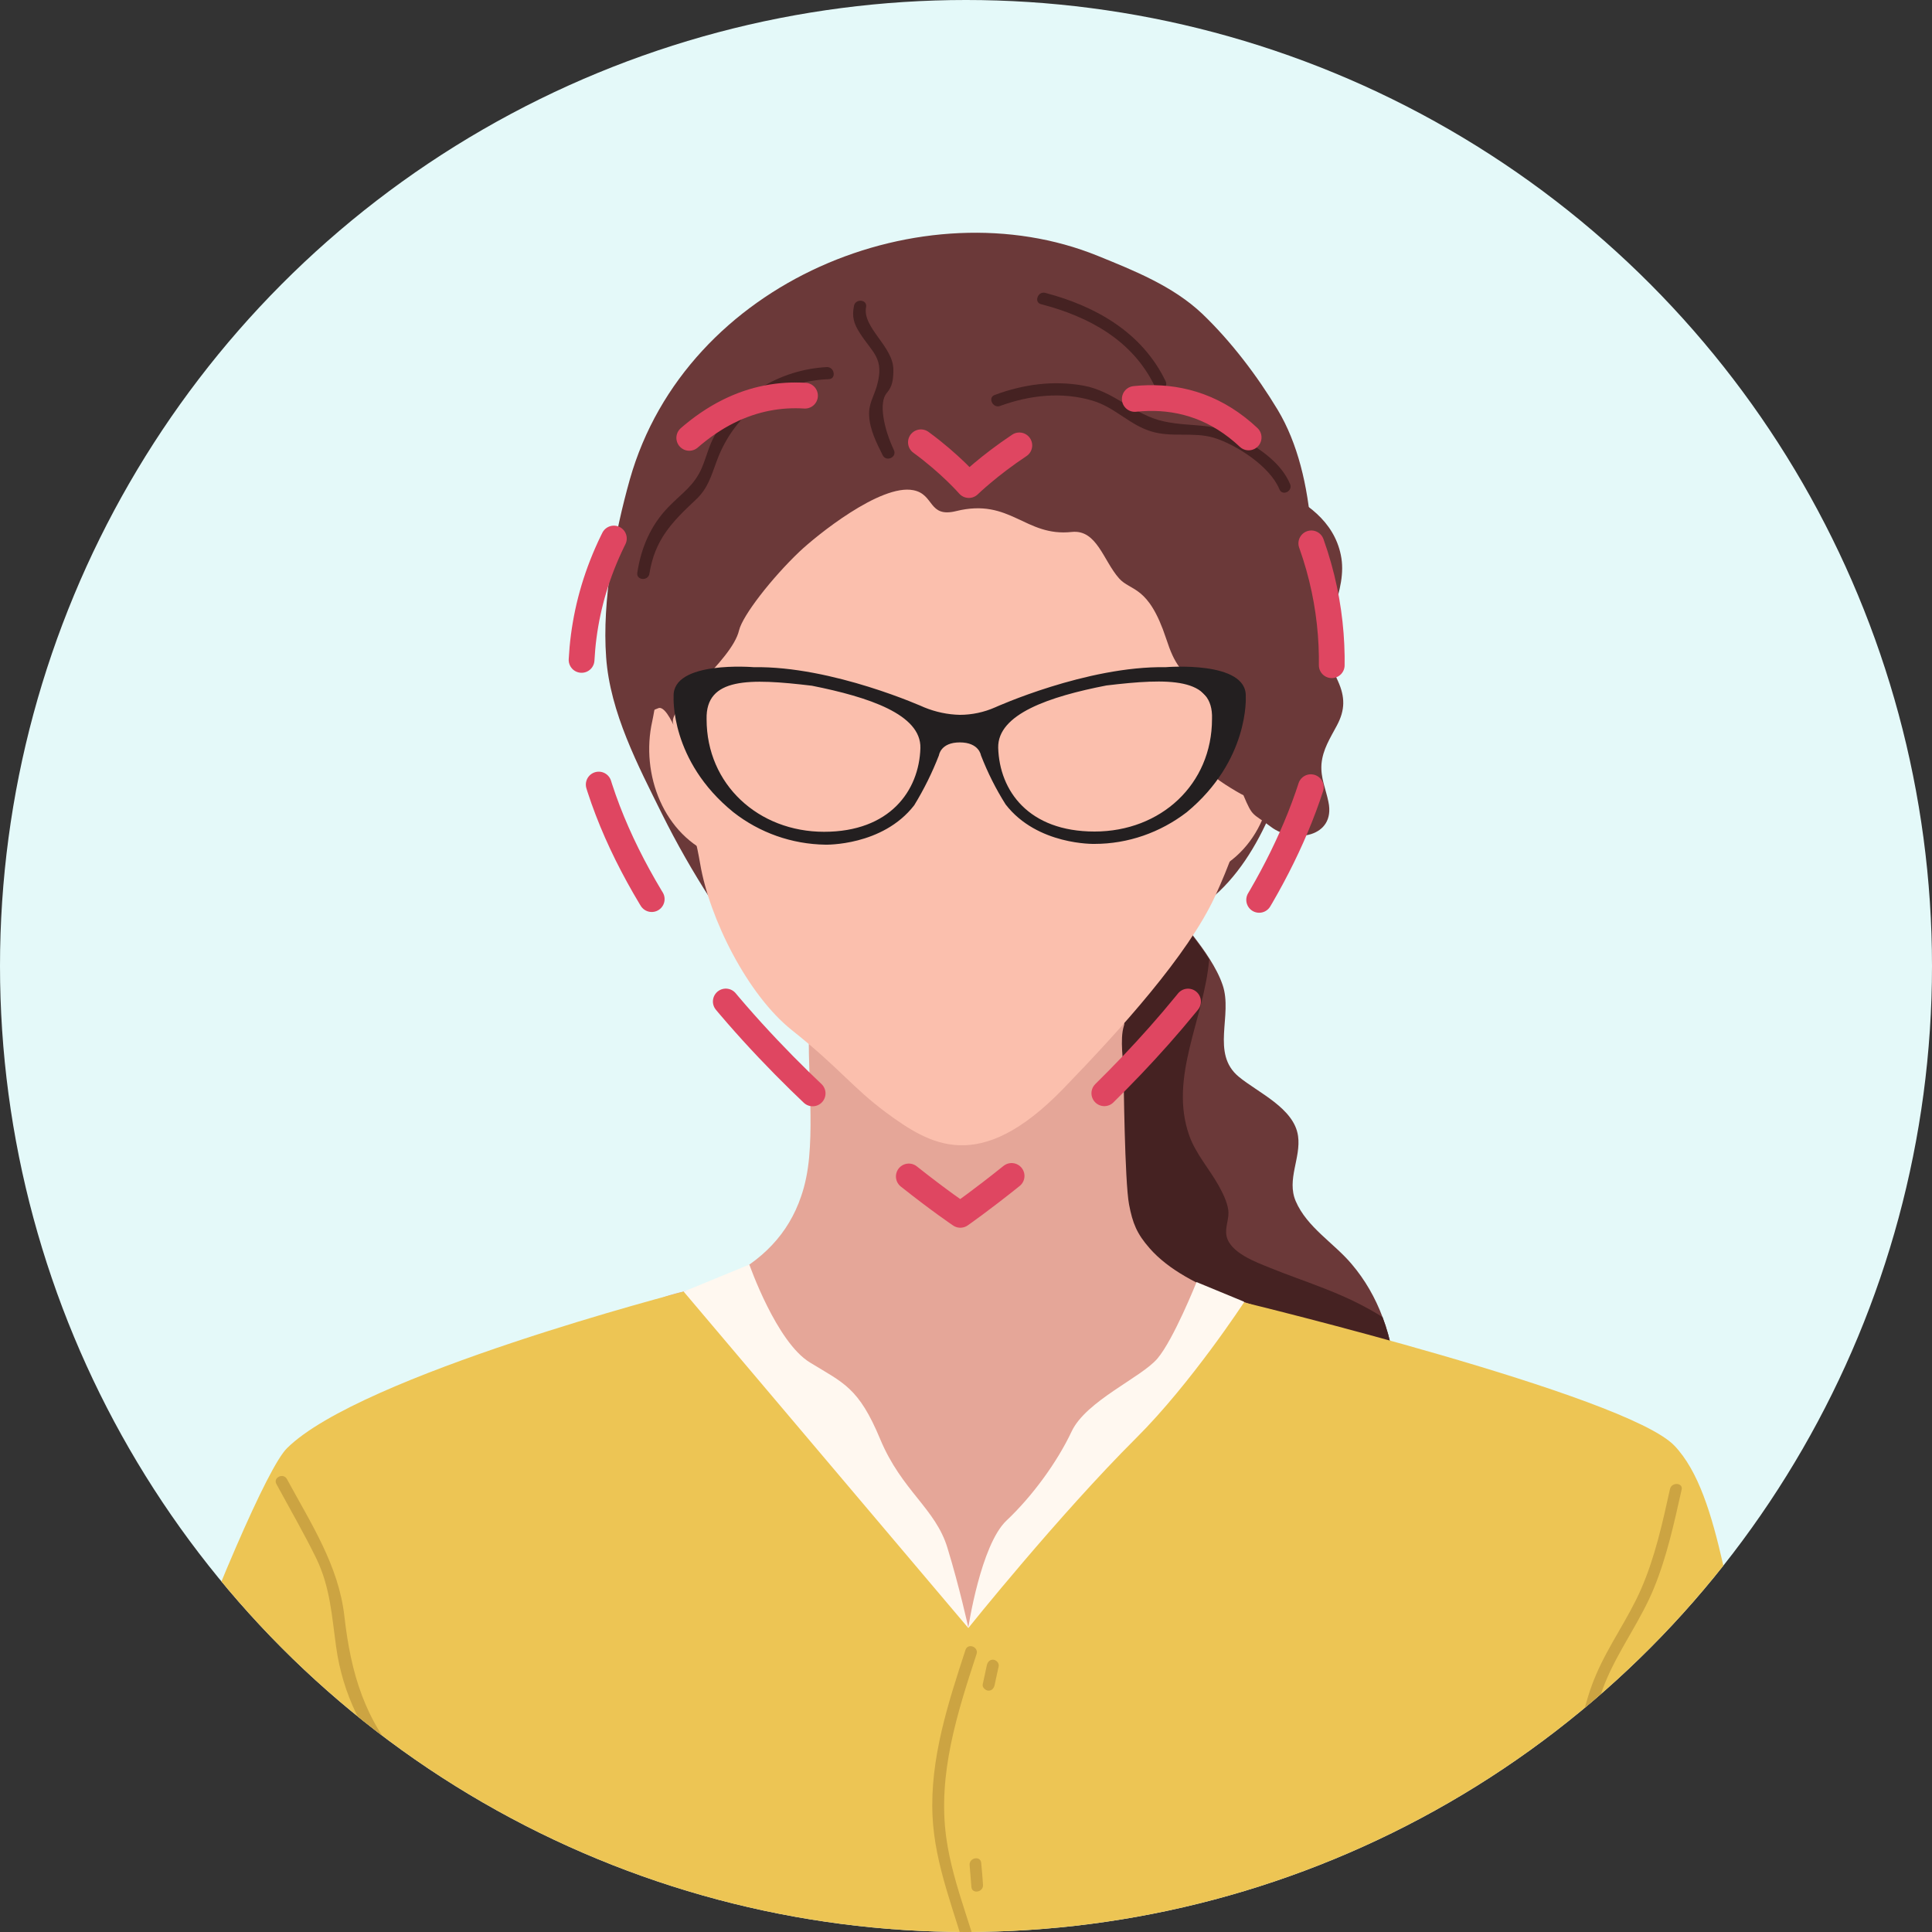
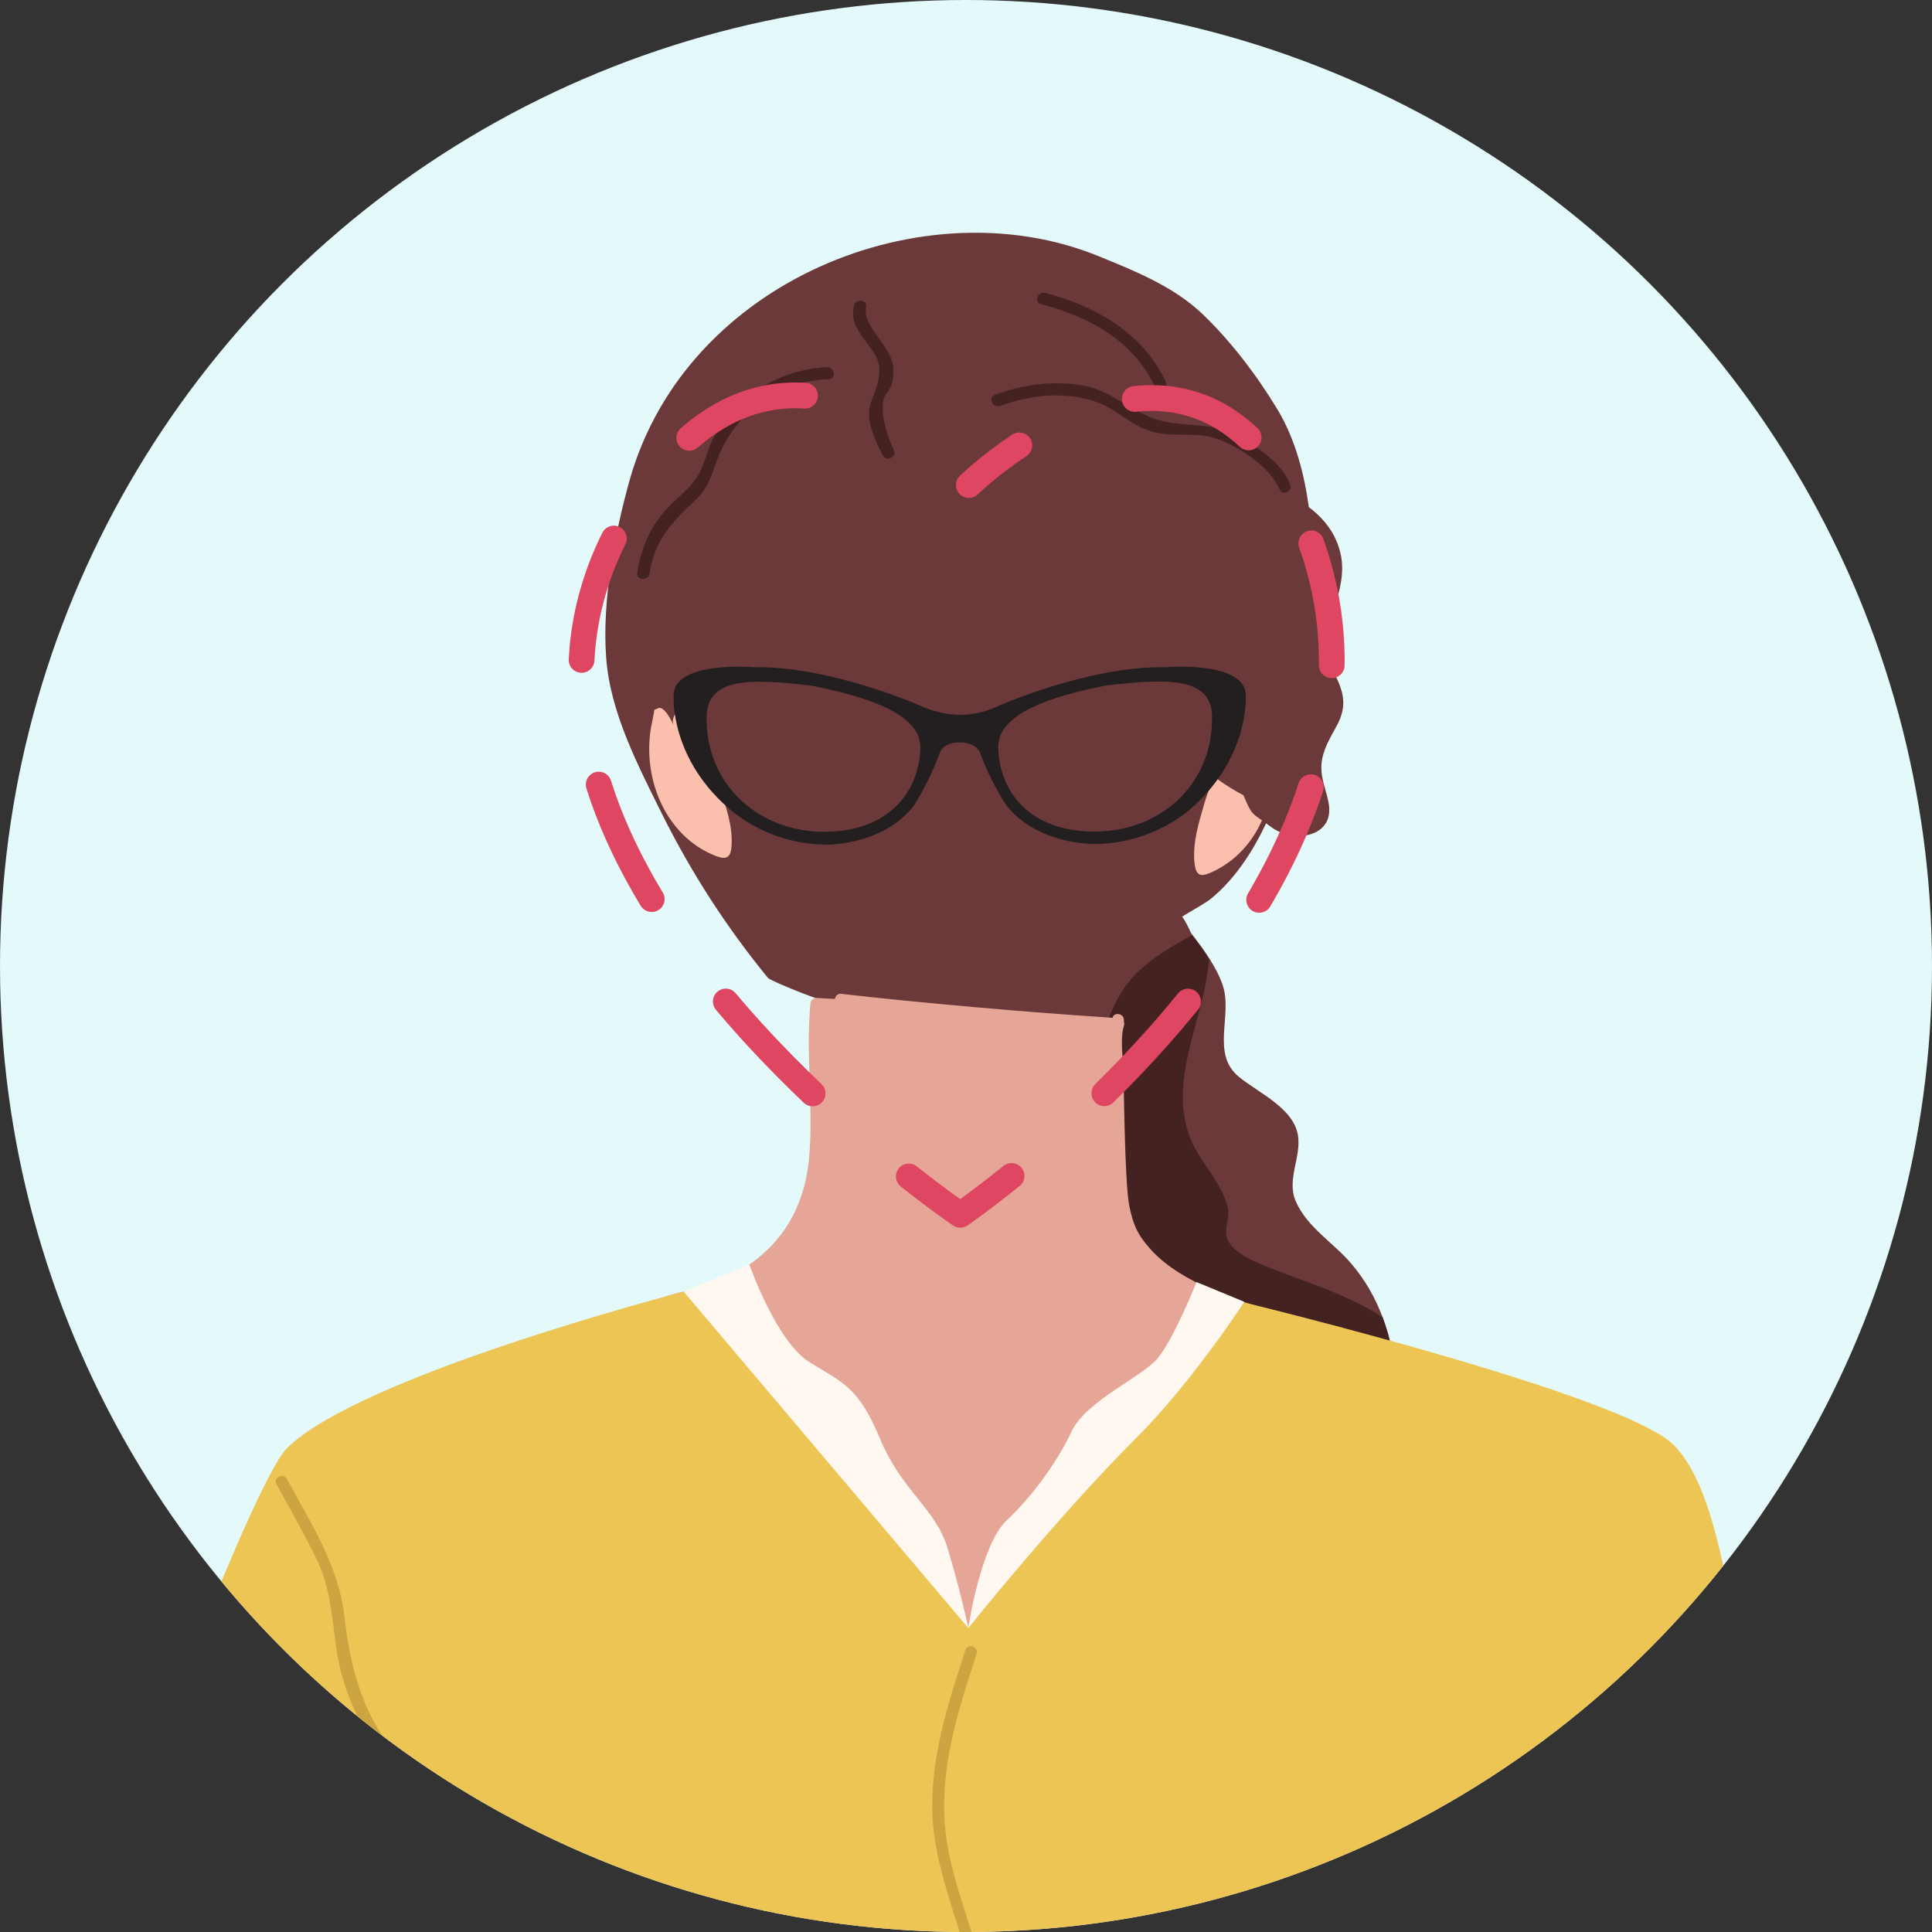
<svg xmlns="http://www.w3.org/2000/svg" xmlns:xlink="http://www.w3.org/1999/xlink" version="1.1" id="Vrstva_1" x="0px" y="0px" viewBox="0 0 75 75" style="enable-background:new 0 0 75 75;" xml:space="preserve">
  <rect x="0" y="0" width="75" height="75" fill="#333333" stroke="none" />
  <style type="text/css">
	.st0{clip-path:url(#SVGID_00000042710229758018441470000000645891492639068560_);fill:#E4F9F9;}
	.st1{clip-path:url(#SVGID_00000042710229758018441470000000645891492639068560_);}
	.st2{fill:#6B3939;}
	.st3{fill:#452222;}
	.st4{fill:#E5A698;}
	.st5{fill:#FFF8F0;}
	.st6{fill:#FBBFAD;}
	.st7{fill:#EDC554;}
	.st8{fill:#CCA442;}
	.st9{fill:#231F20;}
	.st10{fill:none;stroke:#DF4661;stroke-linecap:round;stroke-linejoin:round;}
	.st11{fill:none;stroke:#DF4661;stroke-linecap:round;stroke-linejoin:round;stroke-dasharray:4.911,4.911;}
	.st12{fill:none;stroke:#DF4661;stroke-linecap:round;stroke-linejoin:round;stroke-dasharray:4.822,4.822;}
</style>
  <g>
    <defs>
      <circle id="SVGID_1_" cx="37.5" cy="37.5" r="37.5" />
    </defs>
    <clipPath id="SVGID_00000122707631785088035570000016658768078020628868_">
      <use xlink:href="#SVGID_1_" style="overflow:visible;" />
    </clipPath>
    <circle style="clip-path:url(#SVGID_00000122707631785088035570000016658768078020628868_);fill:#E4F9F9;" cx="37.5" cy="37.5" r="37.5" />
    <g style="clip-path:url(#SVGID_00000122707631785088035570000016658768078020628868_);">
      <g>
        <g>
          <path class="st2" d="M54.17,53.86c0-0.93-0.17-1.86-0.5-2.73c-0.28-0.75-0.68-1.45-1.2-2.06c-0.69-0.82-1.73-1.42-2.17-2.44      c-0.36-0.84,0.21-1.68,0.09-2.53c-0.15-1.08-1.55-1.68-2.3-2.3c-1.1-0.91-0.22-2.39-0.63-3.57c-0.12-0.35-0.3-0.68-0.5-1      c-0.2-0.32-0.43-0.63-0.67-0.94c-0.02-0.03-0.05-0.06-0.07-0.1c-0.09-0.21-0.2-0.42-0.33-0.61c0.55-0.32,0.96-0.57,1.08-0.66      c2.06-1.66,3.11-4.92,3.53-7.52c0.08-0.53,0.17-1.09,0.24-1.68c0.39-3.26,0.42-7.21-1.14-9.81c-0.8-1.33-1.83-2.68-2.93-3.73      c-1.14-1.08-2.66-1.68-4.06-2.25c-6.73-2.73-15.97,0.96-18.16,8.68c-0.59,2.1-1.08,4.72-0.92,6.9c0.15,2.15,1.25,4.23,2.17,6.09      c1.14,2.29,2.52,4.42,4.11,6.36c0.1,0.12,2.19,0.99,3.52,1.31c1.33,0.32,2.9,0.46,4.26,0.21c0.05-0.01,0.09-0.02,0.14-0.03      c-0.06,0.36-0.11,0.72-0.17,1.08c-0.18,1.16-0.22,2.26-0.01,3.42c0.21,1.19,0.43,2.35,0.48,3.56c0.04,1.13,0,2.26-0.01,3.39      c-0.01,1.1-0.01,2.19,0.11,3.28c0.11,0.96,0.25,2.2,0.81,3.02c0.42,0.62,1.18,0.66,1.86,0.59c0.13-0.01,0.26-0.03,0.38-0.04      c1.08-0.12,2.14-0.28,3.23-0.36c2.61-0.19,5.18-0.09,7.78,0.1c0.82,0.06,1.19-0.25,1.49-0.98C54,55.7,54.17,54.78,54.17,53.86z" />
          <path class="st3" d="M54.17,53.86c0-0.93-0.17-1.86-0.5-2.73c-0.74-0.47-1.55-0.84-2.36-1.15c-0.66-0.26-1.34-0.49-2-0.76      c-0.54-0.22-1.58-0.59-1.7-1.26c-0.06-0.33,0.12-0.66,0.07-1c-0.05-0.33-0.22-0.66-0.38-0.95c-0.36-0.64-0.88-1.22-1.13-1.92      c-0.81-2.27,0.58-4.54,0.77-6.85c-0.2-0.32-0.43-0.63-0.67-0.94c-0.74,0.41-1.48,0.84-2.09,1.42c-0.8,0.77-1.11,1.68-1.47,2.7      c-0.9,2.5-2.03,4.91-3.02,7.38c-0.84,2.1-1.54,4.47-0.81,6.71c0.4,1.22,1.27,2.31,2.26,3.26c1.08-0.12,2.14-0.28,3.23-0.36      c2.61-0.19,5.18-0.09,7.78,0.1c0.82,0.06,1.19-0.25,1.49-0.98C54,55.7,54.17,54.78,54.17,53.86z" />
          <path class="st4" d="M51.21,51.39c-1.87-0.51-5.12-1.26-6.58-2.93c-0.5-0.57-0.66-0.97-0.8-1.7c-0.17-0.9-0.21-4.95-0.21-4.98      c0-0.57-0.16-1.42,0.01-1.96c0.02-0.05,0.02-0.1,0-0.15c0-0.02,0-0.05,0-0.07c0-0.27-0.39-0.32-0.44-0.09      c-3.14-0.2-7.41-0.57-10.54-0.93c-0.14-0.01-0.22,0.09-0.24,0.2c-0.23-0.01-0.47-0.03-0.7-0.04c-0.12-0.01-0.23,0.08-0.25,0.21      c-0.08,0.88-0.07,1.76-0.04,2.64c0.03,1.12,0.09,2.23-0.01,3.34c-0.05,0.54-0.15,1.05-0.31,1.51c-0.49,1.45-1.51,2.52-3.06,3.26      c-0.86,0.41-2.42,0.45-3.08,1.12c-0.2,0.2,1.13,1.47,1.22,1.81c0.12,0.42,0.8,0.6,1.13,0.77c0.66,0.34,8.25,12.61,10.34,12.55      c0.81-0.02,10.5-12.36,11.5-13.92C49.23,51.93,51.36,51.43,51.21,51.39z" />
          <path class="st5" d="M26.54,50.14l2.55-1.05c0,0,1.05,3.01,2.35,3.8c1.3,0.8,1.89,0.96,2.73,2.98c0.84,2.01,2.15,2.69,2.61,4.22      c0.47,1.53,0.81,3.09,0.81,3.09s0.48-3.2,1.48-4.15c1-0.94,1.97-2.27,2.53-3.46c0.56-1.19,2.7-2.09,3.33-2.83      c0.63-0.74,1.52-2.97,1.52-2.97l1.84,0.76l0.26,1.95c0,0-10.13,12.98-10.41,13.11c-0.28,0.13-11.44-11.47-11.46-11.84      C26.66,53.4,26.54,50.14,26.54,50.14z" />
          <path class="st6" d="M46.37,33.5c0.05,0.47,0.21,0.56,0.62,0.38c2.03-0.89,2.78-3.29,2.23-5.34c-0.11-0.42-0.21-1.3-0.77-1.38      c-0.56-0.08-1.01,0.81-1.23,1.19c-0.08,0.13,0.11,0.27,0.19,0.14c0.01-0.02,0.02-0.04,0.04-0.07c0.11,0.86-0.46,1.95-0.69,2.75      C46.54,31.92,46.29,32.71,46.37,33.5z" />
-           <path class="st6" d="M27.48,18c0.75-0.74,3.82-0.82,4.76-0.86c1.58-0.06,3.18,0,4.76,0.03c3.6,0.09,7.18,0.34,10.69,1.17      c0.19,0.05,0.27,0.23,0.26,0.38c0.06,0.04,0.09,0.1,0.11,0.19c1.57,6.39,1.26,11.22-0.89,15.88c-1.05,2.28-3.69,5.2-5.9,7.48      c-3.26,3.36-5.17,2.17-6.87,0.92c-1.33-0.99-1.8-1.72-3.66-3.2c-1.72-1.37-3.2-4.33-3.56-6.46c-0.49-2.88-1.79-5.35-1.78-8.28      c0.01-1.42,0.27-2.64,0.37-4.05C25.83,20.28,26.77,18.7,27.48,18z" />
          <path class="st6" d="M27.91,30.51c-0.26-0.78-0.88-1.84-0.81-2.71c0.01,0.02,0.03,0.04,0.04,0.06c0.08,0.13,0.26-0.03,0.18-0.15      c-0.24-0.37-0.73-1.24-1.29-1.13c-0.56,0.11-0.61,0.99-0.71,1.42c-0.46,2.05,0.44,4.44,2.47,5.23c0.42,0.16,0.58,0.06,0.61-0.4      C28.45,32.03,28.16,31.25,27.91,30.51z" />
          <path class="st2" d="M51.94,26.44c-0.19-0.43-0.4-0.82-0.42-1.31c-0.01-0.52,0.14-1.01,0.28-1.51c0.2-0.67,0.4-1.37,0.25-2.08      c-0.27-1.31-1.36-2.07-2.52-2.59c0-0.08,0-0.16,0.01-0.25c0-0.04-0.01-0.08-0.05-0.11c-2-1.21-4.06-2.42-6.33-3.02      c-1.12-0.3-2.24-0.37-3.4-0.38c-0.61,0-1.24-0.02-1.82-0.24c-0.5-0.19-0.93-0.52-1.41-0.76c-0.94-0.46-1.87-0.26-2.84,0.04      c-0.51,0.16-1.01,0.32-1.54,0.38c-0.59,0.07-1.18,0.04-1.76,0.14c-0.95,0.16-2.81,0.94-3.53,1.55c-0.76,0.64-2.11,7.3-2.34,8.31      c-0.65,2.8,0.07,1.58,0.38,2.12c0.07,0.12,0.25,1.21,0.34,1.12c0.32-0.36-0.1-0.2,0.32-0.36c0.3-0.11,0.67,0.89,0.57,0.59      c-0.2-0.64,2.28-2.41,2.56-3.61c0.14-0.58,1.27-2.03,2.34-3.05c0.63-0.6,3.15-2.65,4.43-2.39c0.82,0.16,0.57,1.08,1.66,0.81      c2.11-0.52,2.67,1.01,4.49,0.81c0.97-0.1,1.22,1.11,1.83,1.8c0.46,0.52,1.14,0.25,1.83,2.34c0.34,1.04,0.54,1.19,1.42,2.11      c0.56,0.59,0.94,0.34,0.7,1.58c-0.08,0.42-0.2,1-0.35,1.53c-0.04,0.13,1.03,0.77,1.23,0.86c0.37,0.88,0.34,0.67,1.07,1.23      c0.88,0.66,2.52,0.41,2.23-0.97c-0.1-0.5-0.31-0.93-0.27-1.47c0.05-0.57,0.34-1.01,0.6-1.5C52.22,27.56,52.22,27.06,51.94,26.44      z" />
          <path class="st3" d="M34.7,17.47c-0.4-0.85-0.59-1.84-0.28-2.21c0.23-0.26,0.26-0.54,0.26-0.91c0-0.9-1.21-1.63-1.06-2.43      c0.06-0.3-0.42-0.34-0.47-0.04c-0.08,0.41-0.01,0.67,0.21,1.02c0.5,0.8,0.99,0.99,0.68,2.08c-0.12,0.42-0.33,0.7-0.3,1.17      c0.03,0.54,0.29,1.05,0.53,1.53C34.41,17.94,34.83,17.75,34.7,17.47z" />
          <path class="st3" d="M50.08,18.79c-0.35-0.83-1.16-1.35-1.91-1.8c-1.04-0.62-1.87-0.39-2.98-0.63      c-1.15-0.24-1.93-1.17-3.13-1.39c-1.18-0.21-2.33-0.05-3.44,0.36c-0.29,0.1-0.08,0.53,0.2,0.43c1.15-0.42,2.39-0.56,3.58-0.21      c0.87,0.25,1.45,0.95,2.3,1.2c0.78,0.24,1.62,0.01,2.41,0.24c0.89,0.27,2.19,1.12,2.55,1.99C49.77,19.28,50.2,19.07,50.08,18.79      z" />
          <path class="st3" d="M45.25,14.8c-0.91-1.89-2.7-2.91-4.67-3.43c-0.29-0.08-0.46,0.37-0.16,0.44c1.85,0.48,3.55,1.4,4.41,3.19      C44.96,15.28,45.38,15.08,45.25,14.8z" />
          <path class="st3" d="M32.09,14.25c-1.81,0.1-3.48,1.1-4.37,2.7c-0.21,0.39-0.3,0.8-0.47,1.2c-0.3,0.71-0.79,1-1.3,1.53      c-0.69,0.71-1.06,1.58-1.21,2.55c-0.05,0.3,0.42,0.34,0.47,0.04c0.21-1.32,0.87-2,1.8-2.87c0.48-0.45,0.59-0.91,0.82-1.52      c0.71-1.92,2.42-3.1,4.35-3.16C32.48,14.7,32.39,14.23,32.09,14.25z" />
        </g>
        <path class="st7" d="M11.9,85.55c8.57-0.16,17.14-0.22,25.71-0.57c8.59-0.35,17.17-0.93,25.7-1.96c1.94-0.23,3.89-0.46,5.83-0.67     c0.48-0.05,0.95-0.11,1.43-0.16c-0.62-6.3-1.43-13.06-2.16-15.22c-1.38-4.11-1.53-8.88-3.41-10.85     c-1.89-1.97-16.71-5.56-16.71-5.56s-2.05,3.14-4.18,5.26c-3.02,3.01-6.52,7.38-6.52,7.38L26.54,50.14c0,0-12.54,3.24-15.4,6.08     C9.64,57.7,2.7,75.92,0.45,85.78C4.27,85.71,8.09,85.62,11.9,85.55z" />
        <path class="st8" d="M37.57,76.07c0.3,1.12,0.51,2.27,0.35,3.43c-0.14,1.04-0.57,2.02-0.75,3.06c-0.14,0.81-0.17,1.62-0.13,2.44     c0.15-0.01,0.3-0.01,0.45-0.02c-0.03-0.8-0.01-1.59,0.13-2.38c0.34-1.94,1.02-3.46,0.66-5.46c-0.36-1.98-1.28-3.83-1.55-5.83     c-0.33-2.44,0.43-4.81,1.18-7.1c0.09-0.28-0.34-0.44-0.43-0.16c-0.68,2.08-1.38,4.23-1.28,6.44     C36.29,72.44,37.07,74.22,37.57,76.07z" />
-         <path class="st8" d="M38.56,64.43c-0.14-0.01-0.22,0.09-0.25,0.21c-0.05,0.25-0.11,0.5-0.16,0.74c-0.03,0.12,0.1,0.24,0.21,0.25     c0.14,0.01,0.22-0.09,0.25-0.21c0.05-0.25,0.11-0.5,0.16-0.74C38.79,64.55,38.67,64.44,38.56,64.43z" />
-         <path class="st8" d="M38.09,72.32c-0.02-0.29-0.47-0.21-0.45,0.08c0.02,0.28,0.05,0.56,0.07,0.85c0.02,0.29,0.47,0.21,0.45-0.08     C38.14,72.88,38.12,72.6,38.09,72.32z" />
      </g>
      <path class="st8" d="M15.69,68.48c-1.53-1.67-2.07-3.53-2.32-5.73c-0.22-1.97-1.3-3.61-2.23-5.33c-0.14-0.26-0.55-0.06-0.41,0.19    c0.52,0.96,1.07,1.91,1.55,2.89c0.54,1.12,0.6,2.23,0.77,3.44c0.25,1.82,1.06,3.46,2.3,4.82C15.54,68.99,15.89,68.7,15.69,68.48z" />
-       <path class="st8" d="M64.83,57.8c-0.29,1.31-0.58,2.64-1.12,3.88c-0.5,1.15-1.26,2.18-1.75,3.33c-0.94,2.17-0.76,4.68-2.11,6.69    c-0.16,0.24,0.21,0.51,0.37,0.26c1.38-2.06,1.2-4.59,2.16-6.8c0.53-1.22,1.33-2.29,1.83-3.52c0.5-1.22,0.78-2.52,1.07-3.81    C65.35,57.56,64.9,57.52,64.83,57.8z" />
    </g>
  </g>
  <path class="st9" d="M48.36,27.04c0.06-1.41-3.11-1.14-3.11-1.14c-3.07-0.05-6.62,1.56-6.62,1.56c-0.43,0.19-0.9,0.29-1.37,0.29  c-0.47-0.01-0.94-0.11-1.38-0.29c0,0-3.56-1.61-6.62-1.56c0,0-3.17-0.27-3.11,1.14c0,0-0.15,2.49,2.32,4.49  c1.02,0.8,2.27,1.24,3.57,1.26c0,0,2.22,0.06,3.45-1.53c0.38-0.62,0.7-1.27,0.96-1.94c0,0,0.06-0.5,0.81-0.5  c0.75,0,0.82,0.5,0.82,0.5c0.26,0.67,0.58,1.31,0.96,1.91c1.23,1.59,3.45,1.53,3.45,1.53c1.3,0,2.55-0.44,3.58-1.23  C48.51,29.51,48.36,27.04,48.36,27.04z M35.73,29.04c-0.05,1.66-1.19,3.25-3.74,3.25c-2.54,0-4.56-1.83-4.56-4.37  c-0.04-1.63,1.66-1.59,4.09-1.3C33.72,27.06,35.76,27.73,35.73,29.04L35.73,29.04z M47.05,27.91c0,2.54-1.99,4.37-4.56,4.37  c-2.56,0-3.69-1.58-3.74-3.25c-0.03-1.31,1.99-1.99,4.2-2.42C45.38,26.32,47.11,26.29,47.05,27.91z" />
  <g>
    <g>
-       <path class="st10" d="M39.57,17.29c-1.19,0.79-1.96,1.54-1.96,1.54s-0.71-0.82-1.86-1.66" />
+       <path class="st10" d="M39.57,17.29c-1.19,0.79-1.96,1.54-1.96,1.54" />
      <path class="st11" d="M31.25,15.36c-1.92-0.12-4.05,0.66-6.05,3.34c-7.33,9.77,2.32,20.34,8.18,25.41" />
      <path class="st10" d="M35.28,45.67c1.21,0.96,2,1.49,2,1.49s0.78-0.54,1.99-1.51" />
      <path class="st12" d="M42.87,42.44c5.57-5.48,12.52-14.98,6.52-24.42c-2.33-3.14-5.31-2.9-7.69-1.9" />
    </g>
  </g>
</svg>